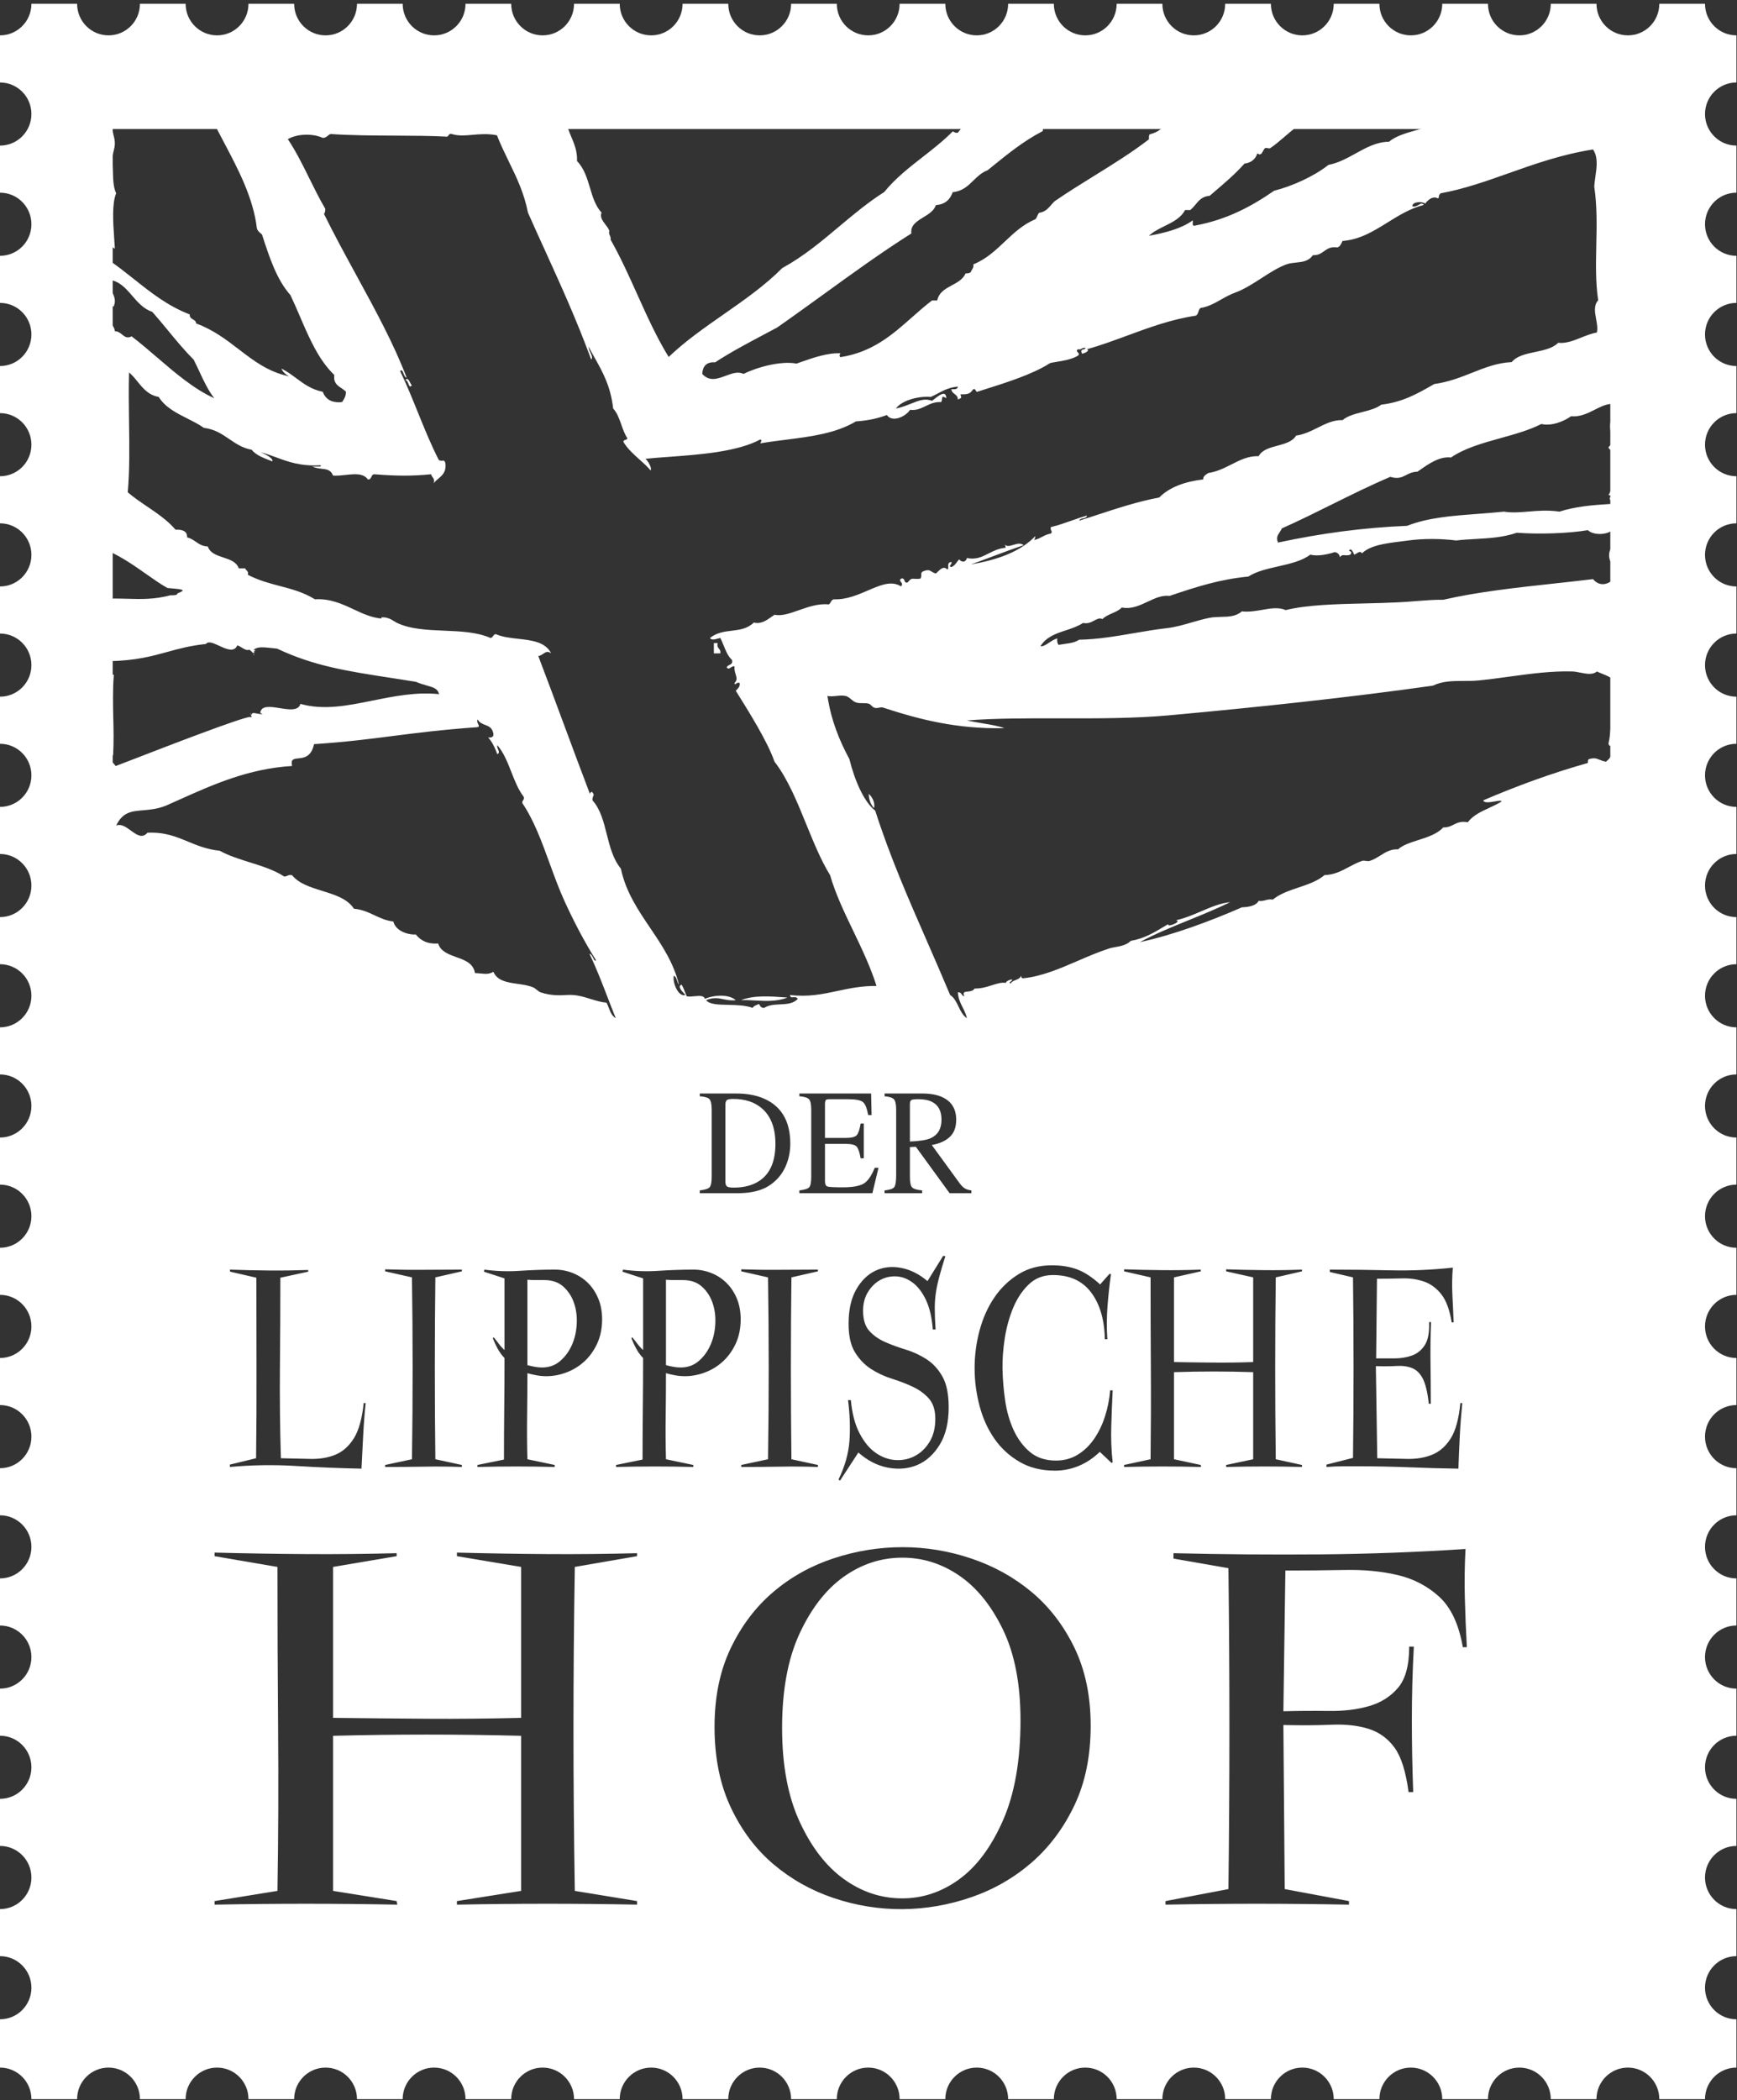
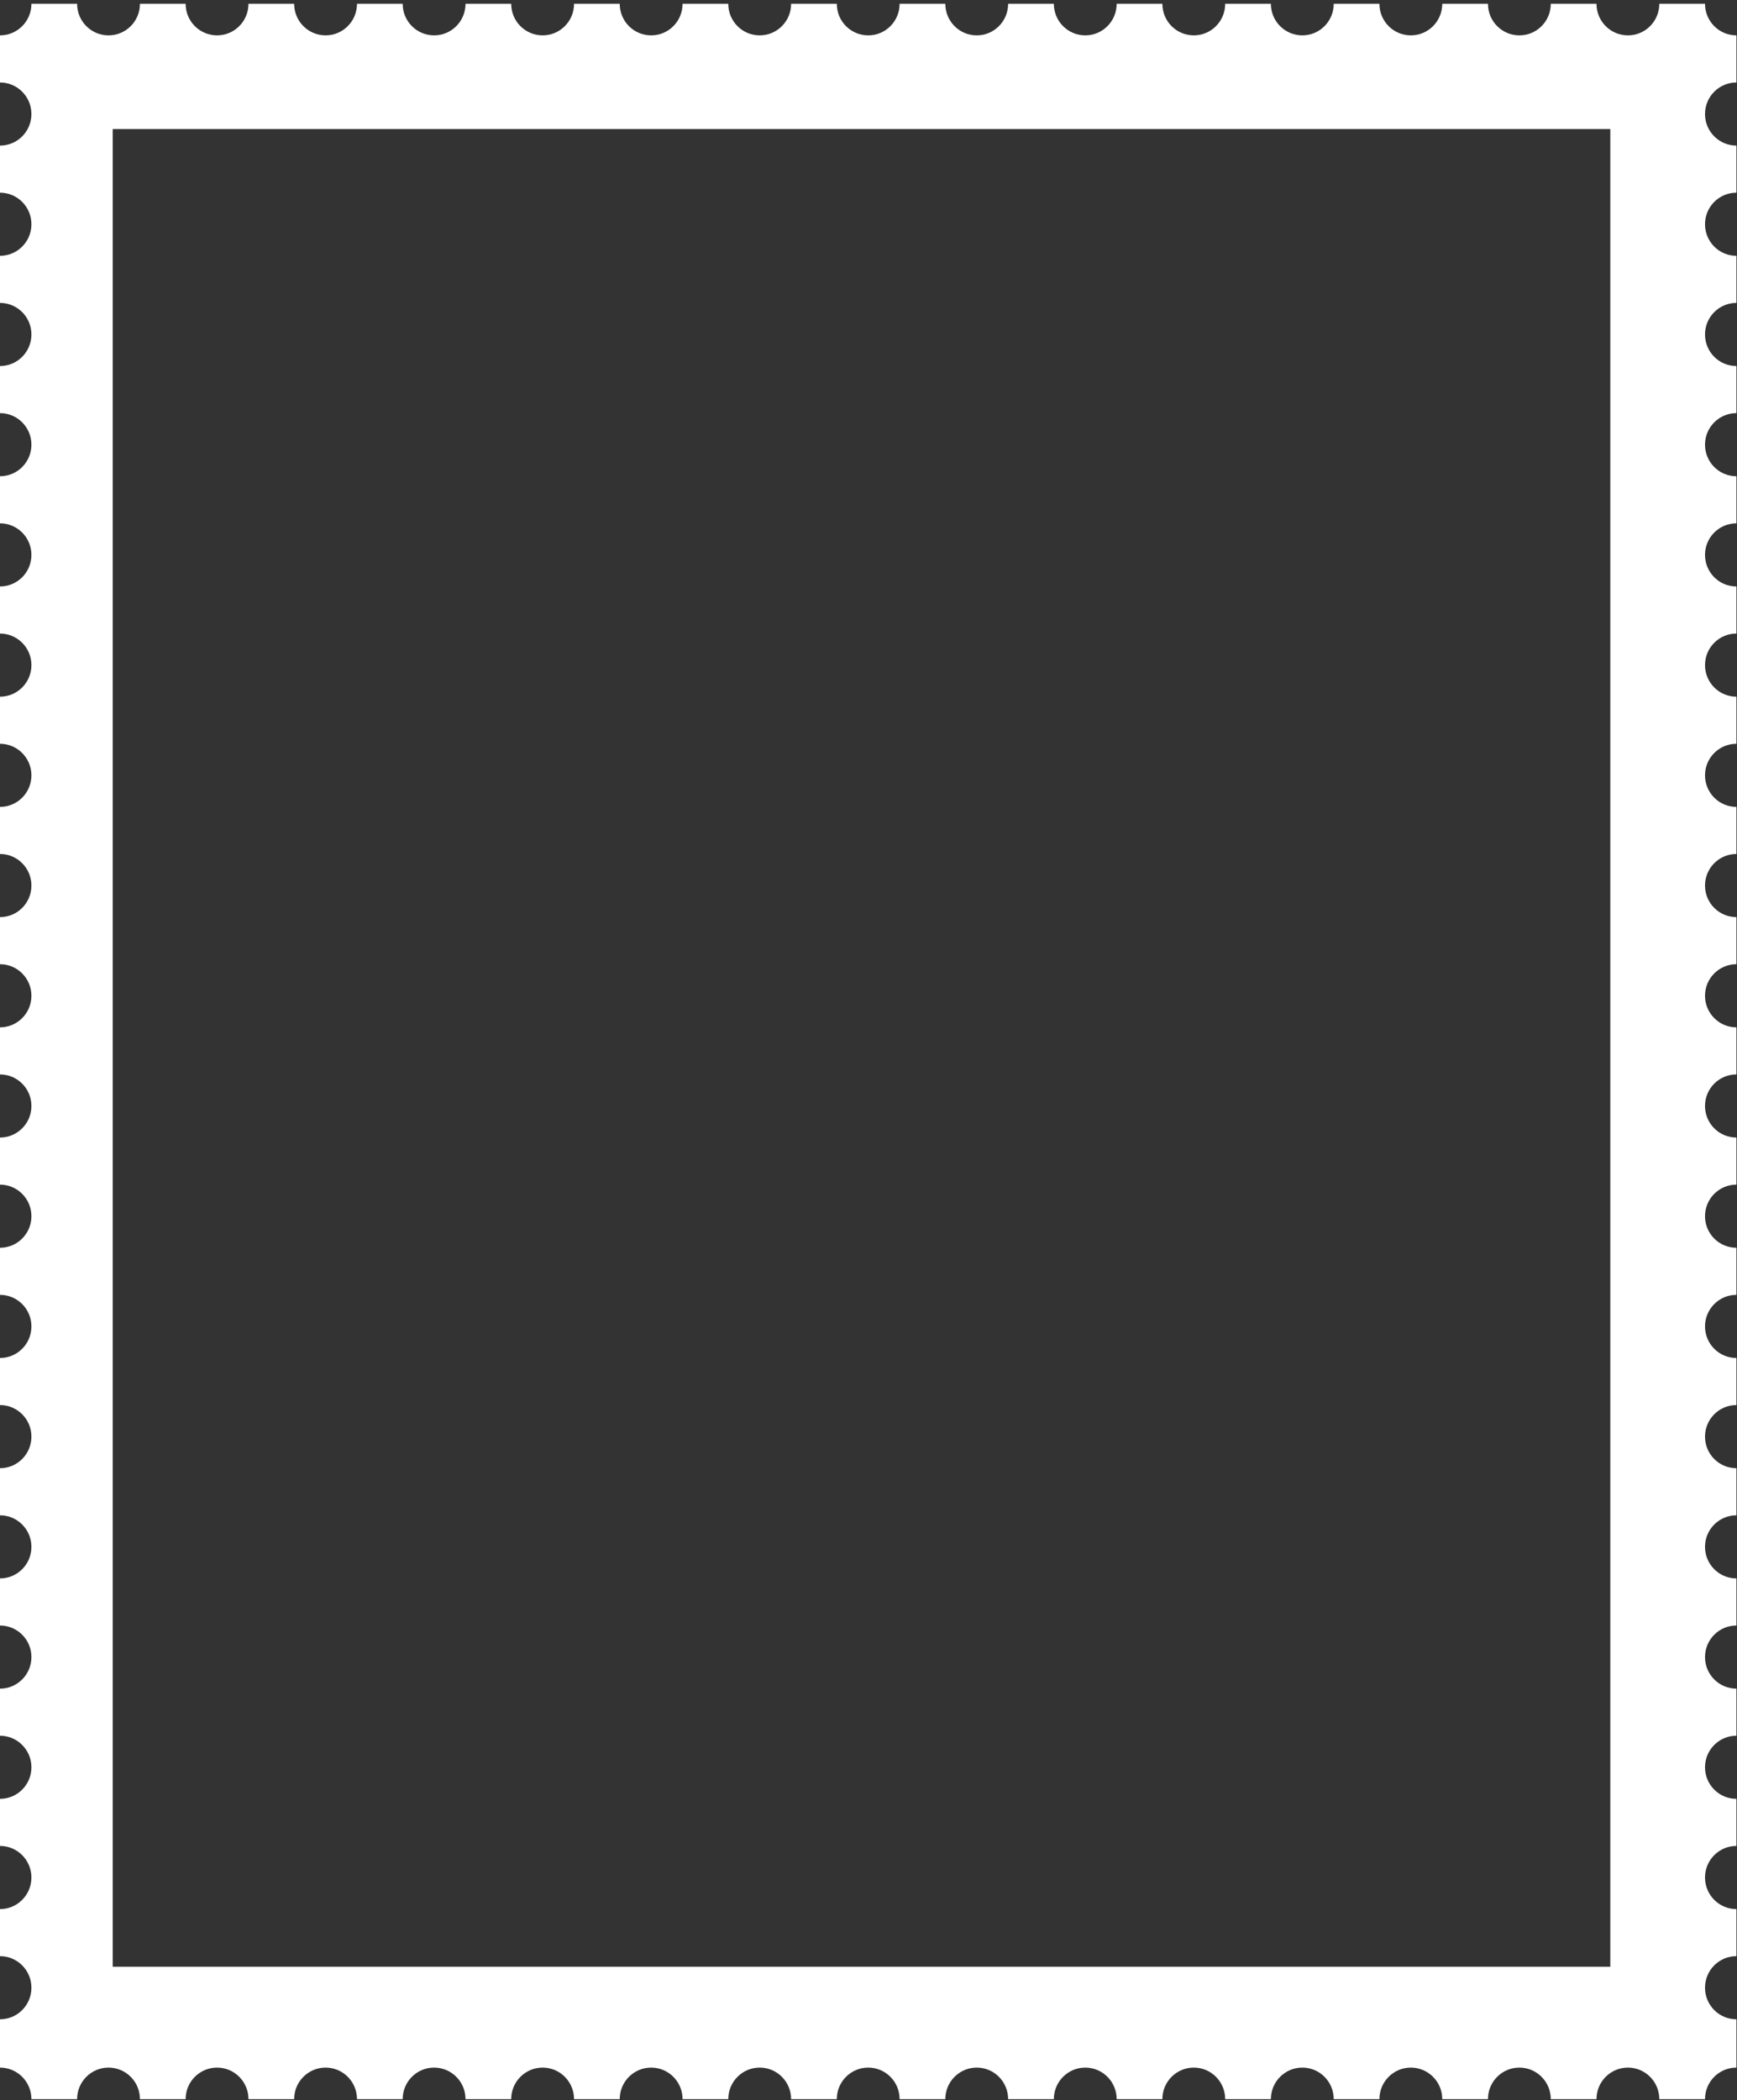
<svg xmlns="http://www.w3.org/2000/svg" width="67" height="81" viewBox="0 0 67 81" fill="none">
  <rect x="0" y="0" width="67" height="81" fill="#333333" stroke="none" />
  <path fill-rule="evenodd" clip-rule="evenodd" d="M65.766 76.659C65.766 77.332 66.308 77.877 66.978 77.877V79.74C66.308 79.74 65.766 80.284 65.766 80.957H64.003C64.003 80.284 63.461 79.74 62.792 79.74C62.122 79.74 61.58 80.284 61.58 80.957H59.817C59.817 80.284 59.275 79.74 58.605 79.74C57.936 79.74 57.394 80.284 57.394 80.957H55.631C55.631 80.284 55.088 79.74 54.419 79.74C53.75 79.74 53.207 80.284 53.207 80.957H51.445C51.445 80.284 50.902 79.74 50.233 79.74C49.564 79.74 49.021 80.284 49.021 80.957H47.258C47.258 80.284 46.716 79.74 46.047 79.74C45.378 79.74 44.835 80.284 44.835 80.957H43.072C43.072 80.284 42.53 79.74 41.861 79.74C41.192 79.74 40.649 80.284 40.649 80.957H38.886C38.886 80.284 38.344 79.74 37.675 79.74C37.006 79.74 36.463 80.284 36.463 80.957H34.7C34.7 80.284 34.158 79.74 33.489 79.74C32.819 79.74 32.277 80.284 32.277 80.957H30.515C30.515 80.284 29.972 79.74 29.303 79.74C28.633 79.74 28.091 80.284 28.091 80.957H26.328C26.328 80.284 25.786 79.74 25.117 79.74C24.447 79.74 23.904 80.284 23.904 80.957H22.142C22.142 80.284 21.6 79.74 20.93 79.74C20.261 79.74 19.718 80.284 19.718 80.957H17.956C17.956 80.284 17.413 79.74 16.744 79.74C16.075 79.74 15.532 80.284 15.532 80.957H13.77C13.77 80.284 13.227 79.74 12.558 79.74C11.889 79.74 11.346 80.284 11.346 80.957H9.584C9.584 80.284 9.041 79.74 8.372 79.74C7.703 79.74 7.16 80.284 7.16 80.957H5.398C5.398 80.284 4.855 79.74 4.186 79.74C3.517 79.74 2.974 80.284 2.974 80.957H1.212C1.212 80.284 0.669 79.74 0 79.74V77.877C0.669 77.877 1.212 77.332 1.212 76.659C1.212 75.987 0.669 75.442 0 75.442V73.627C0.669 73.627 1.212 73.081 1.212 72.409C1.212 71.737 0.669 71.191 0 71.191V69.375C0.669 69.375 1.212 68.83 1.212 68.158C1.212 67.486 0.669 66.941 0 66.941V65.125C0.669 65.125 1.212 64.58 1.212 63.908C1.212 63.235 0.669 62.69 0 62.69V60.874C0.669 60.874 1.212 60.329 1.212 59.657C1.212 58.985 0.669 58.44 0 58.44V56.624C0.669 56.624 1.212 56.079 1.212 55.406C1.212 54.733 0.669 54.188 0 54.188V52.373C0.669 52.373 1.212 51.828 1.212 51.156C1.212 50.483 0.669 49.938 0 49.938V48.122C0.669 48.122 1.212 47.577 1.212 46.905C1.212 46.232 0.669 45.687 0 45.687V43.871C0.669 43.871 1.212 43.326 1.212 42.654C1.212 41.981 0.669 41.437 0 41.437V39.621C0.669 39.621 1.212 39.075 1.212 38.403C1.212 37.731 0.669 37.186 0 37.186V35.37C0.669 35.37 1.212 34.825 1.212 34.153C1.212 33.48 0.669 32.935 0 32.935V31.119C0.669 31.119 1.212 30.574 1.212 29.902C1.212 29.23 0.669 28.685 0 28.685V26.869C0.669 26.869 1.212 26.323 1.212 25.651C1.212 24.979 0.669 24.434 0 24.434V22.618C0.669 22.618 1.212 22.073 1.212 21.401C1.212 20.728 0.669 20.183 0 20.183V18.367C0.669 18.367 1.212 17.823 1.212 17.15C1.212 16.478 0.669 15.933 0 15.933V14.117C0.669 14.117 1.212 13.572 1.212 12.899C1.212 12.227 0.669 11.682 0 11.682V9.866C0.669 9.866 1.212 9.321 1.212 8.649C1.212 7.976 0.669 7.431 0 7.431V5.615C0.669 5.615 1.212 5.07 1.212 4.398C1.212 3.726 0.669 3.181 0 3.181V1.364C0.669 1.364 1.212 0.82 1.212 0.147H2.974C2.974 0.82 3.517 1.364 4.186 1.364C4.855 1.364 5.398 0.82 5.398 0.147H7.16C7.16 0.82 7.703 1.364 8.372 1.364C9.041 1.364 9.584 0.82 9.584 0.147H11.346C11.346 0.82 11.889 1.364 12.558 1.364C13.227 1.364 13.77 0.82 13.77 0.147H15.532C15.532 0.82 16.075 1.364 16.744 1.364C17.413 1.364 17.956 0.82 17.956 0.147H19.718C19.718 0.82 20.261 1.364 20.93 1.364C21.6 1.364 22.142 0.82 22.142 0.147H23.904C23.904 0.82 24.447 1.364 25.117 1.364C25.786 1.364 26.328 0.82 26.328 0.147H28.091C28.091 0.82 28.633 1.364 29.303 1.364C29.972 1.364 30.515 0.82 30.515 0.147H32.277C32.277 0.82 32.819 1.364 33.489 1.364C34.158 1.364 34.7 0.82 34.7 0.147H36.463C36.463 0.82 37.006 1.364 37.675 1.364C38.344 1.364 38.886 0.82 38.886 0.147H40.649C40.649 0.82 41.192 1.364 41.861 1.364C42.53 1.364 43.072 0.82 43.072 0.147H44.835C44.835 0.82 45.378 1.364 46.047 1.364C46.716 1.364 47.258 0.82 47.258 0.147H49.021C49.021 0.82 49.564 1.364 50.233 1.364C50.902 1.364 51.445 0.82 51.445 0.147H53.207C53.207 0.82 53.75 1.364 54.419 1.364C55.088 1.364 55.631 0.82 55.631 0.147H57.394C57.394 0.82 57.936 1.364 58.605 1.364C59.275 1.364 59.817 0.82 59.817 0.147H61.58C61.58 0.82 62.122 1.364 62.792 1.364C63.461 1.364 64.003 0.82 64.003 0.147H65.766C65.766 0.82 66.308 1.364 66.978 1.364V3.181C66.308 3.181 65.766 3.726 65.766 4.398C65.766 5.07 66.308 5.615 66.978 5.615V7.431C66.308 7.431 65.766 7.976 65.766 8.649C65.766 9.321 66.308 9.866 66.978 9.866V11.682C66.308 11.682 65.766 12.227 65.766 12.899C65.766 13.572 66.308 14.117 66.978 14.117V15.933C66.308 15.933 65.766 16.478 65.766 17.15C65.766 17.823 66.308 18.367 66.978 18.367V20.183C66.308 20.183 65.766 20.728 65.766 21.401C65.766 22.073 66.308 22.618 66.978 22.618V24.434C66.308 24.434 65.766 24.979 65.766 25.651C65.766 26.323 66.308 26.869 66.978 26.869V28.685C66.308 28.685 65.766 29.23 65.766 29.902C65.766 30.574 66.308 31.119 66.978 31.119V32.935C66.308 32.935 65.766 33.48 65.766 34.153C65.766 34.825 66.308 35.37 66.978 35.37V37.186C66.308 37.186 65.766 37.731 65.766 38.403C65.766 39.075 66.308 39.621 66.978 39.621V41.437C66.308 41.437 65.766 41.981 65.766 42.654C65.766 43.326 66.308 43.871 66.978 43.871V45.687C66.308 45.687 65.766 46.232 65.766 46.905C65.766 47.577 66.308 48.122 66.978 48.122V49.938C66.308 49.938 65.766 50.483 65.766 51.156C65.766 51.828 66.308 52.373 66.978 52.373V54.188C66.308 54.188 65.766 54.733 65.766 55.406C65.766 56.079 66.308 56.624 66.978 56.624V58.44C66.308 58.44 65.766 58.985 65.766 59.657C65.766 60.329 66.308 60.874 66.978 60.874V62.69C66.308 62.69 65.766 63.235 65.766 63.908C65.766 64.58 66.308 65.125 66.978 65.125V66.941C66.308 66.941 65.766 67.486 65.766 68.158C65.766 68.83 66.308 69.375 66.978 69.375V71.191C66.308 71.191 65.766 71.737 65.766 72.409C65.766 73.081 66.308 73.627 66.978 73.627V75.442C66.308 75.442 65.766 75.987 65.766 76.659ZM4.347 4.976H62.113V75.851H4.347V4.976Z" fill="white" />
-   <path fill-rule="evenodd" clip-rule="evenodd" d="M21.834 4.697H8.228C8.354 4.953 8.494 5.217 8.637 5.488L8.637 5.488L8.637 5.488C9.178 6.51 9.77 7.629 9.907 8.797C9.928 8.894 9.993 8.948 10.057 9.002C10.074 9.016 10.091 9.03 10.107 9.045L10.113 9.066C10.391 9.923 10.669 10.78 11.202 11.381C11.332 11.652 11.452 11.931 11.572 12.211L11.572 12.211L11.572 12.211C11.93 13.045 12.288 13.878 12.895 14.463C12.855 14.761 13.01 14.864 13.165 14.967C13.229 15.01 13.293 15.053 13.343 15.109C13.345 15.282 13.277 15.384 13.208 15.486L13.194 15.507C12.769 15.55 12.556 15.382 12.447 15.109C12.016 15.024 11.719 14.804 11.423 14.584L11.423 14.584C11.243 14.451 11.063 14.318 10.854 14.215C10.912 14.355 11.022 14.444 11.152 14.513C10.352 14.348 9.79 13.917 9.211 13.472C8.726 13.1 8.228 12.718 7.567 12.475C7.56 12.388 7.502 12.353 7.443 12.318C7.377 12.279 7.31 12.24 7.318 12.127C6.475 11.803 5.824 11.286 5.174 10.769L5.174 10.769C4.856 10.517 4.538 10.264 4.198 10.034L4.199 10.79C4.603 10.833 4.847 11.116 5.098 11.406C5.316 11.658 5.538 11.915 5.874 12.028C6.081 12.261 6.28 12.502 6.479 12.743C6.797 13.13 7.114 13.516 7.468 13.867C7.545 14.018 7.618 14.174 7.691 14.33C7.861 14.694 8.03 15.058 8.264 15.358C7.483 15.005 6.764 14.389 6.057 13.782C5.729 13.501 5.405 13.222 5.077 12.972C4.91 13.062 4.814 12.986 4.711 12.903C4.634 12.841 4.551 12.775 4.43 12.773C4.42 12.623 4.313 12.512 4.2 12.409L4.208 21.264C4.721 21.494 5.198 21.829 5.637 22.137C5.927 22.341 6.2 22.533 6.458 22.677L6.565 22.686C7.039 22.728 7.219 22.744 6.84 22.886C6.868 22.948 6.688 22.968 6.585 22.956C5.945 23.122 5.455 23.108 4.931 23.093H4.931H4.931H4.931H4.93H4.93H4.93H4.93H4.93H4.93C4.702 23.086 4.467 23.08 4.21 23.088L4.212 25.529C4.217 25.52 4.223 25.511 4.228 25.5C5.257 25.473 5.85 25.309 6.445 25.145C6.885 25.023 7.326 24.902 7.945 24.835C8.033 24.711 8.235 24.805 8.453 24.905C8.73 25.033 9.032 25.172 9.154 24.889C9.211 24.905 9.267 24.94 9.323 24.974C9.415 25.031 9.505 25.087 9.6 25.064C9.577 25.014 9.717 25.126 9.775 25.201C9.782 25.213 9.787 25.231 9.772 25.262C9.813 25.267 9.804 25.238 9.775 25.201L9.773 25.197L9.77 25.193C9.761 25.18 9.759 25.177 9.829 25.166C9.761 25.135 9.805 25.113 9.834 25.097C9.863 25.083 9.878 25.075 9.776 25.071C9.912 24.93 10.168 24.959 10.455 24.991C10.531 25 10.609 25.009 10.687 25.015C12.111 25.685 13.349 25.877 15.104 26.148L15.104 26.148L15.106 26.148C15.4 26.194 15.709 26.242 16.036 26.294C16.201 26.363 16.345 26.404 16.467 26.439C16.726 26.513 16.886 26.559 16.935 26.771C16.053 26.68 15.201 26.852 14.378 27.018C13.411 27.214 12.483 27.401 11.589 27.146C11.508 27.426 11.145 27.368 10.79 27.31C10.432 27.253 10.082 27.196 10.037 27.489C10.073 27.511 10.115 27.537 10.133 27.543C10.027 27.543 9.945 27.526 9.883 27.514C9.771 27.491 9.718 27.481 9.692 27.591C9.668 27.508 9.613 27.409 9.688 27.611C9.689 27.604 9.69 27.597 9.692 27.591C9.707 27.643 9.709 27.69 9.657 27.647C9.332 27.662 6.483 28.763 5.143 29.282C4.767 29.427 4.51 29.526 4.461 29.543C4.402 29.463 4.307 29.352 4.215 29.298L4.258 76.511H62.207L62.186 29.073C62.128 29.197 62.05 29.3 61.944 29.376C61.825 29.353 61.748 29.322 61.684 29.296C61.572 29.25 61.497 29.22 61.296 29.276C61.252 29.282 61.251 29.33 61.25 29.379C61.249 29.395 61.249 29.411 61.247 29.425C59.823 29.827 58.49 30.318 57.213 30.867C57.239 30.98 57.477 30.94 57.668 30.907C57.812 30.882 57.93 30.862 57.91 30.916C57.764 31.008 57.602 31.083 57.44 31.158C57.126 31.303 56.812 31.449 56.616 31.712C56.354 31.662 56.213 31.733 56.072 31.803C55.958 31.86 55.845 31.916 55.669 31.911C55.436 32.165 55.061 32.285 54.702 32.4C54.4 32.497 54.11 32.59 53.926 32.756C53.648 32.741 53.449 32.865 53.246 32.992C53.117 33.073 52.985 33.155 52.831 33.203C52.789 33.216 52.737 33.209 52.686 33.202C52.632 33.195 52.577 33.188 52.532 33.203C52.351 33.267 52.19 33.353 52.03 33.437C51.743 33.59 51.462 33.738 51.088 33.75C50.824 33.979 50.454 34.104 50.084 34.229C49.722 34.351 49.36 34.474 49.096 34.694C48.973 34.675 48.892 34.696 48.811 34.718C48.734 34.738 48.658 34.758 48.548 34.744C48.438 34.959 48.079 34.985 47.901 34.993C46.689 35.523 45.246 36.062 43.968 36.335C44.547 36.019 45.181 35.761 45.838 35.493L45.838 35.493L45.838 35.493L45.838 35.493L45.838 35.493L45.838 35.493C46.367 35.278 46.911 35.056 47.453 34.794C47.084 34.825 46.713 34.984 46.331 35.147C46.017 35.281 45.695 35.418 45.362 35.49C45.617 35.54 44.991 35.791 45.063 35.639C44.995 35.678 44.928 35.718 44.861 35.758L44.86 35.759C44.491 35.979 44.122 36.199 43.619 36.285C43.452 36.446 43.249 36.483 43.047 36.521C42.954 36.538 42.861 36.554 42.773 36.583C42.367 36.714 41.969 36.886 41.573 37.057L41.573 37.057C40.885 37.354 40.2 37.65 39.486 37.727C39.401 37.736 39.393 37.695 39.386 37.627C39.358 37.723 39.269 37.759 39.18 37.795C39.103 37.825 39.026 37.856 38.988 37.926C38.909 37.91 38.939 37.889 38.978 37.86C39.011 37.837 39.05 37.809 39.038 37.776C38.962 37.766 38.775 37.863 38.805 37.906C38.631 37.879 38.456 37.935 38.262 37.997C38.065 38.06 37.849 38.129 37.594 38.124C37.533 38.221 37.42 38.232 37.326 38.241C37.21 38.252 37.123 38.261 37.196 38.423C37.144 38.416 37.119 38.382 37.095 38.347C37.064 38.304 37.034 38.26 36.946 38.273C36.962 38.513 37.047 38.684 37.133 38.854C37.197 38.982 37.261 39.11 37.296 39.268C37.14 39.167 37.056 38.994 36.973 38.821C36.889 38.647 36.805 38.473 36.648 38.373C36.364 37.692 36.067 37.012 35.769 36.331L35.769 36.33L35.769 36.33C35.043 34.671 34.312 33 33.76 31.265C33.307 30.915 32.954 30.051 32.763 29.276C32.38 28.565 32.06 27.791 31.916 26.84C32.025 26.864 32.141 26.852 32.258 26.84C32.377 26.828 32.497 26.816 32.614 26.84C32.699 26.859 32.761 26.911 32.826 26.966C32.881 27.013 32.938 27.061 33.013 27.089C33.091 27.119 33.19 27.119 33.286 27.119C33.368 27.119 33.448 27.12 33.51 27.139C33.548 27.15 33.58 27.181 33.614 27.213C33.644 27.242 33.674 27.272 33.71 27.288C33.775 27.318 33.841 27.305 33.904 27.293C33.958 27.282 34.01 27.272 34.058 27.288C35.446 27.741 36.888 28.122 38.74 28.083C38.548 28.005 38.214 27.949 37.874 27.892C37.674 27.858 37.471 27.824 37.296 27.785C38.397 27.699 39.622 27.702 40.877 27.704C42.295 27.707 43.752 27.71 45.112 27.586C48.497 27.277 52.038 26.901 55.271 26.443C55.64 26.264 56.039 26.263 56.446 26.262C56.635 26.262 56.825 26.262 57.014 26.244C57.413 26.206 57.816 26.151 58.221 26.095L58.221 26.095L58.221 26.095C59.03 25.985 59.846 25.873 60.649 25.896C60.744 25.899 60.849 25.92 60.956 25.941C61.192 25.988 61.436 26.036 61.595 25.896C61.663 25.93 61.736 25.959 61.809 25.988C61.944 26.042 62.08 26.096 62.185 26.181L62.183 22.389C61.962 22.561 61.68 22.609 61.446 22.335C60.949 22.395 60.452 22.449 59.959 22.503C58.454 22.667 56.984 22.828 55.669 23.131C55.309 23.127 54.977 23.154 54.624 23.182L54.624 23.182C54.404 23.2 54.175 23.218 53.926 23.23C53.507 23.251 53.074 23.261 52.643 23.272C51.518 23.299 50.407 23.326 49.594 23.529C49.316 23.41 49.012 23.463 48.689 23.519C48.437 23.563 48.173 23.609 47.901 23.578C47.672 23.778 47.392 23.785 47.102 23.791C46.955 23.795 46.804 23.798 46.656 23.827C46.43 23.871 46.202 23.937 45.973 24.003C45.657 24.095 45.338 24.188 45.014 24.225C44.587 24.273 44.163 24.346 43.738 24.419L43.738 24.419C43.039 24.538 42.339 24.658 41.627 24.672C41.451 24.78 41.303 24.801 41.087 24.831C41.011 24.842 40.927 24.854 40.83 24.87C40.789 24.813 40.765 24.738 40.781 24.622C40.675 24.648 40.569 24.718 40.468 24.784C40.344 24.866 40.228 24.942 40.133 24.92C40.362 24.557 40.73 24.436 41.106 24.312C41.336 24.236 41.569 24.159 41.777 24.025C41.961 24.065 42.093 23.994 42.209 23.932C42.318 23.874 42.412 23.823 42.523 23.877C42.621 23.775 42.758 23.715 42.896 23.654C43.034 23.593 43.173 23.532 43.27 23.429C43.637 23.502 43.956 23.352 44.269 23.205C44.546 23.075 44.818 22.947 45.112 22.982C46.193 22.617 47.05 22.344 48.15 22.236C48.463 22.035 48.882 21.939 49.302 21.844C49.761 21.739 50.221 21.635 50.54 21.391C50.832 21.465 51.212 21.381 51.487 21.292C51.597 21.313 51.664 21.38 51.686 21.491C51.743 21.402 51.799 21.406 51.875 21.413C51.931 21.417 51.998 21.423 52.085 21.391C52.14 21.32 52.138 21.27 52.034 21.242C52.111 21.091 52.205 21.322 52.232 21.388L52.233 21.391C52.257 21.387 52.289 21.368 52.323 21.346C52.399 21.299 52.487 21.244 52.532 21.342C52.855 21.028 53.45 20.954 54.055 20.879C54.145 20.868 54.235 20.856 54.325 20.844C54.898 20.767 55.554 20.768 56.167 20.844C56.416 20.815 56.664 20.801 56.912 20.787L56.913 20.787L56.913 20.787L56.913 20.787L56.913 20.787L56.913 20.787L56.913 20.787L56.913 20.787L56.913 20.787L56.913 20.787L56.913 20.787C57.447 20.757 57.979 20.727 58.508 20.546C59.329 20.609 60.485 20.576 61.247 20.447C61.458 20.648 61.96 20.634 62.182 20.455L62.182 19.184L62.126 19.185L62.094 19.186C62.084 19.241 62.103 19.268 62.121 19.296C62.143 19.327 62.165 19.359 62.143 19.434C61.379 19.48 60.751 19.539 60.151 19.732C59.7 19.666 59.315 19.699 58.956 19.73C58.629 19.757 58.324 19.783 58.009 19.732C57.666 19.767 57.329 19.793 57.001 19.818C56.002 19.893 55.079 19.963 54.275 20.279C52.547 20.352 50.951 20.57 49.295 20.925C49.218 20.738 49.284 20.64 49.358 20.528C49.389 20.483 49.42 20.435 49.445 20.378C50.1 20.087 50.732 19.773 51.364 19.459C52.106 19.091 52.849 18.722 53.628 18.39C53.925 18.481 54.074 18.405 54.236 18.322C54.355 18.261 54.48 18.197 54.673 18.192C54.708 18.168 54.744 18.143 54.781 18.117C55.114 17.885 55.539 17.589 55.968 17.645C56.495 17.282 57.191 17.089 57.887 16.895C58.437 16.742 58.987 16.589 59.453 16.352C59.852 16.446 60.327 16.246 60.599 16.054C60.949 16.086 61.24 15.939 61.516 15.8C61.74 15.687 61.954 15.579 62.18 15.578L62.175 4.697H55.506C55.275 4.836 54.96 4.926 54.641 5.017C54.239 5.131 53.832 5.247 53.578 5.466C53.097 5.472 52.702 5.691 52.297 5.915C51.968 6.097 51.632 6.283 51.238 6.361C50.68 6.806 49.82 7.188 49.147 7.355C48.285 7.953 47.339 8.467 46.109 8.697C45.997 8.734 46.003 8.655 46.008 8.575V8.575V8.575C46.01 8.548 46.012 8.521 46.009 8.498C45.566 8.818 44.961 8.975 44.316 9.094C44.483 8.936 44.701 8.828 44.919 8.72C45.234 8.565 45.549 8.409 45.711 8.1H45.91C45.988 8.04 46.05 7.965 46.113 7.889C46.246 7.729 46.379 7.57 46.657 7.553C46.713 7.505 46.77 7.456 46.827 7.408L46.828 7.407C47.236 7.059 47.645 6.711 48.001 6.311C48.264 6.275 48.428 6.14 48.499 5.913C48.62 6.009 48.666 5.923 48.715 5.831C48.739 5.787 48.764 5.741 48.798 5.714C48.819 5.698 48.859 5.706 48.898 5.714C48.937 5.722 48.975 5.729 48.997 5.714C49.193 5.579 49.38 5.419 49.571 5.255C49.796 5.062 50.026 4.865 50.284 4.697H45.036C44.878 4.922 44.674 5.1 44.366 5.175C44.317 5.186 44.317 5.248 44.318 5.309C44.318 5.331 44.318 5.354 44.316 5.374C43.649 5.887 42.919 6.339 42.19 6.791L42.19 6.791C41.68 7.107 41.17 7.423 40.681 7.76C40.633 7.805 40.59 7.854 40.547 7.903L40.547 7.903C40.428 8.04 40.309 8.177 40.084 8.207C40.048 8.238 40.029 8.284 40.01 8.331C39.991 8.379 39.971 8.426 39.934 8.456C39.455 8.658 39.105 8.989 38.755 9.319C38.397 9.657 38.039 9.995 37.544 10.196C37.559 10.296 37.526 10.348 37.492 10.4C37.474 10.428 37.455 10.457 37.445 10.494C37.4 10.533 37.331 10.548 37.245 10.544C37.145 10.773 36.931 10.888 36.717 11.003C36.468 11.137 36.218 11.272 36.15 11.588H35.95C35.68 11.793 35.427 12.017 35.175 12.24C34.415 12.912 33.655 13.583 32.415 13.775C32.372 13.728 32.381 13.708 32.396 13.674C32.402 13.66 32.409 13.645 32.415 13.626C31.919 13.601 31.344 13.804 30.866 13.973L30.865 13.973C30.817 13.99 30.769 14.007 30.722 14.023C30.134 13.906 29.204 14.158 28.68 14.421C28.467 14.316 28.23 14.404 27.991 14.493C27.679 14.609 27.362 14.727 27.087 14.421C27.105 14.124 27.247 13.951 27.585 13.974C28.162 13.595 28.799 13.257 29.465 12.903C29.633 12.814 29.803 12.724 29.975 12.632C30.58 12.21 31.176 11.778 31.771 11.347L31.771 11.347L31.771 11.347L31.771 11.347L31.771 11.347L31.772 11.347L31.772 11.347C32.878 10.545 33.985 9.743 35.154 9.003C35.112 8.688 35.358 8.539 35.612 8.383C35.817 8.258 36.028 8.13 36.1 7.909C36.458 7.885 36.648 7.693 36.748 7.412C37.127 7.374 37.338 7.167 37.549 6.96C37.707 6.806 37.864 6.652 38.092 6.567C38.16 6.512 38.229 6.456 38.298 6.401L38.298 6.401L38.298 6.401L38.298 6.401L38.299 6.4L38.3 6.399C38.891 5.921 39.482 5.443 40.183 5.076C40.232 5.064 40.232 5.003 40.231 4.942V4.942C40.231 4.919 40.23 4.897 40.233 4.877C40.426 4.884 40.628 4.801 40.831 4.697H37.333C37.282 4.756 37.228 4.81 37.173 4.864L37.173 4.864L37.173 4.864C37.093 4.944 37.012 5.024 36.946 5.118C36.877 5.132 36.842 5.113 36.806 5.094C36.788 5.084 36.77 5.074 36.748 5.069C36.394 5.427 35.994 5.74 35.594 6.052C35.062 6.467 34.531 6.882 34.108 7.405C33.481 7.803 32.924 8.27 32.366 8.738L32.366 8.738L32.366 8.738C31.679 9.315 30.992 9.891 30.174 10.338C29.501 11.015 28.704 11.571 27.908 12.126C27.17 12.641 26.433 13.155 25.792 13.767C25.33 13.017 24.953 12.181 24.577 11.345L24.577 11.345C24.253 10.627 23.93 9.908 23.552 9.244C23.563 9.17 23.544 9.126 23.524 9.083C23.502 9.035 23.481 8.987 23.502 8.896C23.473 8.816 23.413 8.738 23.353 8.66C23.243 8.515 23.131 8.368 23.203 8.2C22.966 7.943 22.862 7.596 22.757 7.245C22.645 6.872 22.532 6.494 22.257 6.212C22.271 5.837 22.158 5.567 22.037 5.28C21.963 5.102 21.886 4.917 21.834 4.697ZM10.141 27.543L10.133 27.543C10.138 27.545 10.141 27.543 10.141 27.543ZM62.181 17.527L62.182 19.127C62.136 19.116 62.087 19.103 62.043 19.086C62.205 18.863 62.177 18.582 62.148 18.285C62.123 18.035 62.097 17.775 62.181 17.527ZM62.18 16.19L62.181 17.407C62.166 17.38 62.142 17.364 62.118 17.347C62.084 17.323 62.05 17.299 62.043 17.247C62.202 17.117 62.172 16.938 62.138 16.733C62.11 16.569 62.08 16.388 62.143 16.203L62.158 16.198C62.166 16.196 62.173 16.193 62.18 16.19ZM26.575 4.697H26.483C26.502 4.705 26.52 4.712 26.539 4.72C26.551 4.712 26.563 4.705 26.575 4.697ZM5.947 4.697H7.866V4.72C7.518 4.702 7.116 4.702 6.692 4.701C6.449 4.701 6.198 4.701 5.947 4.697ZM4.193 4.697H4.463C4.28 4.843 4.319 4.988 4.37 5.175C4.397 5.274 4.428 5.386 4.43 5.516C4.432 5.634 4.404 5.744 4.377 5.85C4.349 5.957 4.323 6.059 4.33 6.162C4.341 6.311 4.346 6.453 4.351 6.587C4.363 6.933 4.373 7.226 4.48 7.454C4.314 7.872 4.361 8.555 4.403 9.166C4.413 9.314 4.423 9.457 4.43 9.592C4.405 9.583 4.374 9.559 4.34 9.532L4.34 9.532C4.295 9.498 4.245 9.459 4.198 9.446L4.193 4.697ZM4.199 11.042L4.2 11.729C4.276 11.747 4.328 11.788 4.38 11.829C4.496 11.569 4.392 11.388 4.285 11.201L4.285 11.201C4.255 11.149 4.225 11.097 4.199 11.042ZM62.183 21.755L62.182 21.102C62.016 21.27 62.038 21.587 62.183 21.755ZM62.186 28.737L62.185 26.393H62.143C62.131 26.635 62.134 26.892 62.137 27.154V27.154C62.142 27.673 62.148 28.21 62.043 28.68C62.07 28.779 62.098 28.769 62.149 28.749L62.167 28.743L62.176 28.74L62.186 28.737ZM4.363 29.122C4.311 29.151 4.261 29.163 4.215 29.167L4.212 25.997C4.248 26.015 4.302 26.026 4.391 26.021C4.342 26.632 4.355 27.151 4.369 27.676C4.38 28.133 4.392 28.593 4.363 29.122ZM29.115 38.585H29.115H29.115H29.115H29.115H29.115H29.114H29.114H29.114H29.114H29.114H29.114H29.114H29.114H29.114C28.93 38.575 28.751 38.565 28.581 38.572C29.087 38.376 29.703 38.422 30.31 38.468H30.31L30.373 38.472C29.963 38.633 29.528 38.608 29.115 38.585ZM27.784 25.2H27.535V24.803H27.684C27.652 24.922 27.691 24.97 27.73 25.017C27.766 25.061 27.801 25.104 27.784 25.2ZM15.826 14.767C15.846 14.807 15.865 14.844 15.883 14.861C15.814 14.954 15.786 14.883 15.754 14.802C15.726 14.733 15.695 14.656 15.634 14.662C15.716 14.548 15.776 14.668 15.826 14.767ZM15.563 14.401C15.528 14.313 15.497 14.236 15.435 14.314C15.681 14.823 15.898 15.36 16.116 15.897C16.371 16.528 16.626 17.159 16.928 17.744C16.991 17.776 17.034 17.77 17.068 17.765C17.112 17.759 17.141 17.755 17.177 17.844C17.227 18.188 17.069 18.323 16.91 18.458C16.845 18.514 16.78 18.569 16.729 18.639C16.767 18.509 16.726 18.456 16.686 18.403C16.661 18.372 16.637 18.34 16.63 18.291C15.874 18.363 15.317 18.36 14.439 18.291C14.37 18.294 14.347 18.342 14.325 18.391C14.3 18.444 14.275 18.497 14.19 18.49C14.014 18.244 13.687 18.279 13.338 18.316C13.174 18.334 13.005 18.352 12.845 18.341C12.762 18.117 12.594 18.098 12.402 18.077C12.288 18.064 12.166 18.05 12.049 17.992C12.069 17.991 12.107 17.992 12.149 17.993C12.281 17.996 12.462 18.001 12.347 17.943C11.604 17.989 11.11 17.807 10.655 17.639C10.454 17.565 10.26 17.493 10.056 17.446C10.226 17.511 10.555 17.676 10.505 17.794C10.465 17.778 10.425 17.762 10.385 17.747C10.126 17.646 9.868 17.546 9.708 17.346C9.349 17.279 9.095 17.105 8.841 16.932C8.562 16.742 8.284 16.552 7.866 16.501C7.67 16.364 7.448 16.253 7.226 16.141L7.226 16.141C6.798 15.924 6.369 15.708 6.123 15.309C5.727 15.237 5.518 14.98 5.309 14.722C5.206 14.595 5.103 14.469 4.977 14.364C4.959 15.008 4.968 15.648 4.977 16.28C4.991 17.21 5.003 18.119 4.928 18.987C5.16 19.185 5.417 19.359 5.673 19.533C6.069 19.802 6.465 20.07 6.77 20.428C7.028 20.42 7.224 20.473 7.218 20.727C7.355 20.757 7.454 20.825 7.552 20.893C7.679 20.981 7.806 21.069 8.015 21.075C8.101 21.33 8.357 21.415 8.614 21.5C8.868 21.584 9.123 21.669 9.21 21.919H9.459C9.467 21.955 9.49 21.977 9.512 21.998C9.549 22.034 9.585 22.07 9.559 22.168C9.983 22.387 10.395 22.495 10.799 22.602C11.256 22.722 11.704 22.84 12.148 23.113C12.736 23.078 13.194 23.292 13.64 23.5C13.993 23.665 14.339 23.826 14.737 23.858C14.71 23.858 14.681 23.818 14.737 23.808C14.946 23.798 15.099 23.894 15.207 23.961C15.236 23.98 15.262 23.996 15.285 24.008C15.803 24.267 16.468 24.295 17.135 24.323C17.77 24.35 18.407 24.377 18.92 24.604C18.971 24.597 18.996 24.563 19.02 24.529C19.044 24.496 19.069 24.462 19.12 24.455C19.374 24.568 19.685 24.603 19.993 24.637C20.518 24.696 21.037 24.754 21.261 25.2C21.131 25.093 21.039 25.155 20.945 25.219C20.888 25.257 20.83 25.296 20.763 25.3C21.109 26.207 21.447 27.118 21.78 28.017L21.781 28.018L21.781 28.019C22.108 28.902 22.432 29.773 22.755 30.619C22.766 30.564 22.837 30.499 22.854 30.569C22.916 30.628 22.9 30.665 22.879 30.715C22.863 30.753 22.843 30.799 22.854 30.867C23.162 31.211 23.283 31.692 23.405 32.177C23.526 32.655 23.648 33.138 23.95 33.502C24.134 34.388 24.603 35.082 25.074 35.78C25.527 36.45 25.982 37.124 26.19 37.975C26.154 37.935 26.135 37.878 26.117 37.82C26.091 37.74 26.064 37.66 25.991 37.628C25.929 37.882 26.161 38.465 26.439 38.373C26.43 38.362 26.418 38.35 26.405 38.336C26.303 38.229 26.115 38.032 26.29 37.975C26.343 38.059 26.381 38.157 26.42 38.255C26.442 38.312 26.464 38.369 26.489 38.423C26.567 38.443 26.675 38.432 26.784 38.422H26.784C26.97 38.404 27.156 38.386 27.187 38.523C27.546 38.366 28.107 38.336 28.381 38.572C28.19 38.594 28.043 38.565 27.903 38.536C27.705 38.495 27.52 38.458 27.236 38.572C27.363 38.738 27.709 38.746 28.093 38.754C28.414 38.762 28.761 38.77 29.029 38.87C29.067 38.803 29.142 38.774 29.218 38.745C29.238 38.737 29.258 38.729 29.278 38.721L29.285 38.732L29.292 38.746L29.292 38.746C29.329 38.812 29.367 38.877 29.477 38.87C29.655 38.756 29.876 38.745 30.092 38.735C30.35 38.722 30.602 38.709 30.772 38.523C30.721 38.448 30.656 38.455 30.598 38.461C30.536 38.468 30.485 38.473 30.473 38.373C31.18 38.458 31.733 38.34 32.299 38.219C32.762 38.12 33.234 38.019 33.809 38.025C33.579 37.293 33.245 36.597 32.915 35.909L32.915 35.909C32.569 35.19 32.229 34.48 32.017 33.75C31.665 33.177 31.384 32.488 31.102 31.795L31.102 31.795C30.744 30.916 30.384 30.032 29.875 29.376C29.604 28.596 28.909 27.486 28.381 26.642C28.397 26.62 28.416 26.601 28.435 26.582C28.49 26.526 28.545 26.469 28.531 26.343C28.473 26.309 28.425 26.343 28.391 26.368C28.358 26.392 28.337 26.406 28.332 26.343C28.445 26.228 28.415 26.13 28.376 26.008C28.349 25.921 28.319 25.823 28.332 25.698C28.264 25.691 28.218 25.722 28.179 25.749C28.13 25.782 28.091 25.808 28.033 25.747C28.043 25.689 28.09 25.666 28.137 25.644C28.202 25.613 28.268 25.581 28.233 25.449C28.081 25.311 27.997 25.104 27.914 24.898C27.873 24.797 27.833 24.696 27.784 24.604C27.761 24.607 27.729 24.616 27.693 24.626C27.584 24.658 27.437 24.7 27.386 24.604C27.646 24.395 27.938 24.36 28.224 24.325C28.529 24.288 28.828 24.252 29.079 24.008C29.344 24.082 29.561 23.929 29.757 23.79C29.797 23.762 29.837 23.734 29.875 23.709C30.143 23.769 30.462 23.657 30.808 23.536C31.174 23.407 31.57 23.268 31.967 23.311C32.005 23.292 32.025 23.255 32.046 23.218C32.073 23.17 32.1 23.122 32.166 23.113C32.645 23.132 33.082 22.943 33.481 22.771C33.961 22.564 34.385 22.381 34.755 22.615C34.825 22.535 34.785 22.486 34.751 22.443C34.719 22.403 34.691 22.368 34.755 22.317C34.851 22.29 34.869 22.34 34.887 22.39C34.904 22.437 34.922 22.485 35.005 22.466C35.133 22.312 35.165 22.314 35.269 22.322H35.269C35.322 22.325 35.392 22.33 35.502 22.317C35.537 22.266 35.536 22.217 35.535 22.174C35.533 22.108 35.531 22.055 35.652 22.019C35.802 21.963 35.86 21.998 35.935 22.044C35.977 22.07 36.026 22.1 36.1 22.118C36.125 22.096 36.15 22.072 36.175 22.047C36.291 21.935 36.406 21.823 36.548 21.969C36.58 21.941 36.578 21.894 36.576 21.846C36.573 21.77 36.569 21.691 36.697 21.671C36.719 21.713 36.691 21.75 36.667 21.782C36.638 21.822 36.615 21.852 36.697 21.87C36.797 21.833 36.854 21.755 36.912 21.676C36.939 21.64 36.965 21.604 36.996 21.572C37.102 21.7 37.25 21.692 37.296 21.522C37.647 21.593 37.881 21.474 38.13 21.347C38.322 21.25 38.521 21.148 38.789 21.125C38.791 21.061 38.769 21.021 38.745 20.983C38.82 21.095 38.947 21.056 39.085 21.015C39.222 20.973 39.369 20.929 39.486 21.025C39.118 21.148 38.665 21.318 38.243 21.476L38.242 21.477L38.242 21.477C37.948 21.587 37.67 21.691 37.445 21.77C38.462 21.594 39.349 21.286 39.934 20.677C39.936 20.746 39.911 20.786 39.884 20.826C40.008 20.803 40.103 20.753 40.199 20.703C40.3 20.651 40.4 20.599 40.532 20.578C40.581 20.527 40.57 20.505 40.553 20.471C40.538 20.442 40.518 20.404 40.532 20.329C40.817 20.26 41.079 20.168 41.342 20.075C41.533 20.008 41.725 19.94 41.926 19.882C41.918 19.961 41.846 19.976 41.775 19.991C41.709 20.005 41.644 20.018 41.627 20.08C41.877 20.003 42.124 19.922 42.37 19.841C43.123 19.594 43.876 19.347 44.714 19.186C45.112 18.787 45.696 18.575 46.408 18.49C46.41 18.371 46.484 18.323 46.558 18.275C46.574 18.264 46.591 18.253 46.607 18.242C46.937 18.195 47.222 18.051 47.5 17.911C47.837 17.74 48.163 17.575 48.548 17.595C48.679 17.348 48.978 17.268 49.276 17.188C49.566 17.11 49.857 17.031 49.993 16.8C50.301 16.756 50.57 16.623 50.831 16.493C51.141 16.338 51.441 16.189 51.785 16.203C51.979 16.038 52.264 15.964 52.55 15.891C52.819 15.822 53.087 15.753 53.279 15.607C54.108 15.51 54.696 15.171 55.283 14.833L55.321 14.811C55.874 14.735 56.339 14.551 56.786 14.374C57.283 14.177 57.759 13.989 58.309 13.966C58.503 13.725 58.863 13.649 59.223 13.573C59.562 13.501 59.9 13.429 60.101 13.221C60.402 13.254 60.694 13.138 60.991 13.019C61.189 12.94 61.389 12.86 61.595 12.823C61.632 12.665 61.599 12.486 61.566 12.307C61.517 12.042 61.468 11.778 61.645 11.58C61.542 10.888 61.557 10.168 61.573 9.44C61.589 8.697 61.605 7.945 61.495 7.206C61.498 7.085 61.518 6.951 61.538 6.811C61.59 6.452 61.647 6.056 61.446 5.764C60.236 5.955 59.195 6.325 58.191 6.681C57.318 6.99 56.473 7.29 55.569 7.455C55.511 7.505 55.505 7.548 55.501 7.584C55.497 7.611 55.494 7.634 55.47 7.653C55.228 7.516 55.011 7.802 54.977 7.847L54.973 7.852C54.843 7.759 54.487 7.773 54.474 7.951C54.576 7.987 54.654 7.941 54.721 7.901C54.794 7.857 54.856 7.821 54.923 7.902C54.396 8.036 53.957 8.309 53.523 8.579C52.986 8.913 52.458 9.241 51.785 9.294C51.777 9.31 51.769 9.326 51.761 9.343C51.721 9.427 51.681 9.512 51.586 9.543C51.329 9.505 51.201 9.596 51.073 9.687C50.959 9.769 50.845 9.85 50.64 9.841C50.48 10.076 50.238 10.101 49.995 10.126C49.875 10.139 49.755 10.151 49.645 10.188C49.325 10.297 48.994 10.511 48.658 10.728C48.325 10.942 47.988 11.159 47.652 11.282C47.44 11.36 47.261 11.461 47.089 11.558C46.843 11.697 46.609 11.829 46.308 11.878C46.263 11.908 46.244 11.964 46.226 12.02C46.203 12.089 46.181 12.157 46.109 12.177C45.184 12.315 44.308 12.637 43.457 12.951C42.939 13.141 42.431 13.329 41.926 13.469C42.093 13.529 41.695 13.693 41.727 13.618C41.679 13.501 41.736 13.488 41.793 13.475C41.831 13.466 41.868 13.457 41.876 13.42C41.8 13.402 41.763 13.423 41.727 13.444C41.69 13.466 41.653 13.487 41.576 13.469C41.511 13.527 41.544 13.56 41.577 13.594C41.61 13.627 41.643 13.66 41.576 13.718C41.346 13.86 40.998 13.916 40.753 13.956C40.619 13.977 40.517 13.993 40.482 14.016C39.843 14.43 38.818 14.754 37.961 15.025L37.96 15.025C37.869 15.054 37.78 15.082 37.693 15.11C37.659 15.108 37.647 15.083 37.635 15.058C37.62 15.027 37.605 14.995 37.543 15.01C37.403 15.2 37.332 15.21 37.046 15.209C37.094 15.345 37.082 15.35 36.991 15.389C36.977 15.394 36.963 15.4 36.946 15.408C36.948 15.294 36.885 15.245 36.822 15.196C36.763 15.151 36.705 15.106 36.697 15.01C36.822 15.017 36.939 15.019 36.946 14.911C36.626 14.935 36.401 15.054 36.175 15.173C36.086 15.22 35.996 15.267 35.901 15.309C35.457 15.268 34.796 15.427 34.556 15.756C34.783 15.711 34.974 15.634 35.147 15.565C35.438 15.448 35.678 15.352 35.95 15.458C35.971 15.444 36.001 15.42 36.035 15.393C36.205 15.258 36.497 15.026 36.498 15.358C36.347 15.262 36.343 15.309 36.337 15.382C36.333 15.422 36.328 15.47 36.3 15.507C36.051 15.493 35.871 15.581 35.696 15.665C35.515 15.752 35.341 15.837 35.104 15.805C34.924 16.076 34.415 16.306 34.208 16.005C33.807 16.157 33.43 16.222 33.013 16.253C32.239 16.714 31.291 16.835 30.321 16.958L30.321 16.958C29.99 17 29.657 17.042 29.328 17.098C29.33 17.079 29.34 17.06 29.35 17.043C29.37 17.006 29.388 16.974 29.328 16.949C28.433 17.427 26.986 17.533 25.806 17.619C25.476 17.643 25.166 17.666 24.896 17.694C24.999 17.775 25.157 18.061 25.095 18.142C24.963 17.987 24.812 17.852 24.661 17.717C24.435 17.515 24.21 17.314 24.049 17.048C24.041 16.987 24.082 16.976 24.123 16.964C24.16 16.953 24.196 16.943 24.199 16.899C24.097 16.75 24.032 16.565 23.967 16.38C23.885 16.149 23.803 15.917 23.651 15.756C23.554 14.899 23.256 14.367 22.942 13.805C22.863 13.664 22.783 13.521 22.705 13.37C22.703 13.442 22.739 13.522 22.774 13.598C22.822 13.704 22.867 13.803 22.804 13.867C22.238 12.333 21.651 11.043 21.03 9.676L21.03 9.676C20.812 9.198 20.591 8.711 20.364 8.2C20.218 7.445 19.923 6.838 19.627 6.231C19.467 5.901 19.306 5.572 19.169 5.218C18.814 5.148 18.504 5.176 18.22 5.201C17.935 5.226 17.676 5.248 17.427 5.168C17.35 5.149 17.326 5.183 17.302 5.218C17.278 5.252 17.254 5.286 17.177 5.267C16.623 5.238 15.956 5.235 15.266 5.231C14.405 5.227 13.508 5.222 12.746 5.168C12.707 5.184 12.677 5.208 12.647 5.233C12.595 5.276 12.543 5.319 12.447 5.317C12.073 5.144 11.479 5.151 11.102 5.366C11.417 5.836 11.676 6.361 11.935 6.886L11.935 6.886C12.131 7.282 12.327 7.678 12.546 8.051C12.55 8.138 12.535 8.206 12.497 8.25C12.876 9.021 13.304 9.807 13.732 10.59L13.732 10.59L13.732 10.59L13.732 10.59L13.732 10.59L13.732 10.59C14.471 11.945 15.207 13.295 15.684 14.563C15.626 14.558 15.592 14.476 15.563 14.401ZM33.71 31.165C33.769 30.992 33.653 30.736 33.51 30.619C33.514 30.863 33.594 31.032 33.71 31.165ZM23.442 38.48L23.442 38.48L23.442 38.48C23.544 38.743 23.645 39.007 23.751 39.267C23.605 39.189 23.544 39.03 23.483 38.871C23.456 38.802 23.429 38.733 23.396 38.671C23.183 38.652 22.986 38.591 22.784 38.528C22.504 38.441 22.217 38.351 21.873 38.373C21.599 38.391 21.251 38.404 20.858 38.273C20.802 38.255 20.755 38.216 20.707 38.176L20.707 38.176C20.66 38.138 20.612 38.098 20.554 38.075C20.371 38.002 20.162 37.972 19.957 37.943C19.562 37.886 19.182 37.831 19.031 37.479C18.864 37.577 18.73 37.563 18.545 37.545C18.478 37.539 18.405 37.531 18.321 37.529C18.259 37.148 17.929 37.03 17.599 36.912C17.298 36.803 16.997 36.695 16.9 36.387C16.464 36.416 16.218 36.26 16.038 36.039C15.736 36.061 15.252 35.899 15.175 35.542C14.886 35.505 14.665 35.401 14.444 35.298C14.207 35.187 13.971 35.076 13.652 35.046C13.404 34.661 12.917 34.51 12.43 34.359C11.979 34.219 11.529 34.079 11.267 33.755C11.177 33.734 11.129 33.755 11.081 33.775C11.047 33.79 11.013 33.805 10.963 33.805C10.588 33.557 10.112 33.407 9.637 33.258C9.229 33.13 8.821 33.002 8.476 32.811C7.982 32.76 7.611 32.606 7.248 32.456L7.247 32.456C6.79 32.267 6.346 32.083 5.685 32.116C5.487 32.351 5.273 32.196 5.05 32.034C4.865 31.899 4.674 31.761 4.481 31.838C4.734 31.315 5.073 31.287 5.512 31.25C5.771 31.228 6.065 31.204 6.396 31.073C6.567 30.998 6.739 30.921 6.913 30.843L6.913 30.843C8.203 30.263 9.587 29.642 11.267 29.541C11.204 29.28 11.331 29.267 11.507 29.248C11.721 29.226 12.008 29.195 12.113 28.699C13.346 28.617 14.233 28.503 15.15 28.385C16.078 28.266 17.038 28.143 18.422 28.044C18.494 28.021 18.473 27.98 18.445 27.927C18.42 27.877 18.388 27.816 18.422 27.747C18.494 27.873 18.604 27.915 18.711 27.956C18.85 28.008 18.986 28.06 19.031 28.293C19.046 28.423 18.961 28.456 18.828 28.442C18.989 28.615 19.093 28.844 19.183 29.087C19.273 29.043 19.244 28.977 19.213 28.904C19.19 28.851 19.166 28.794 19.183 28.739C19.427 29.02 19.574 29.395 19.722 29.77C19.856 30.113 19.991 30.456 20.198 30.726C20.221 30.801 20.199 30.833 20.177 30.864C20.157 30.891 20.138 30.919 20.148 30.974C20.598 31.64 20.898 32.465 21.201 33.297L21.201 33.297L21.201 33.297C21.38 33.788 21.56 34.282 21.772 34.748C22.097 35.462 22.538 36.323 22.99 37.032C22.951 37.084 22.919 37.023 22.881 36.948C22.843 36.875 22.799 36.789 22.736 36.784C22.997 37.324 23.22 37.902 23.442 38.48ZM17.624 73.318V73.456C19.932 73.41 22.248 73.41 24.572 73.455V73.456H24.598L24.572 73.455V73.318L22.172 72.925C22.137 70.832 22.12 68.753 22.12 66.69C22.12 64.612 22.137 62.525 22.172 60.431L24.572 60.016V59.901C23.398 59.931 22.239 59.943 21.098 59.935C19.957 59.928 18.799 59.909 17.624 59.878V60.016L20.102 60.431V66.251C18.876 66.282 17.667 66.294 16.475 66.286C15.283 66.278 14.074 66.266 12.848 66.251V60.431L15.3 60.016V59.901C14.125 59.931 12.954 59.943 11.788 59.935C10.621 59.928 9.451 59.909 8.276 59.878V60.016L10.702 60.431C10.702 62.525 10.71 64.608 10.727 66.678C10.744 68.749 10.736 70.832 10.702 72.925L8.276 73.318V73.456C10.625 73.41 12.976 73.41 15.325 73.456L15.3 73.318L12.848 72.925V66.944C14.056 66.913 15.266 66.897 16.475 66.897C17.684 66.897 18.893 66.913 20.102 66.944V72.925L17.624 73.318ZM39.797 71.828C40.477 71.235 41.027 70.5 41.444 69.622C41.861 68.745 42.07 67.722 42.07 66.552C42.07 65.413 41.861 64.411 41.444 63.549C41.027 62.688 40.477 61.972 39.797 61.402C39.115 60.832 38.34 60.401 37.472 60.109C36.604 59.816 35.718 59.669 34.816 59.669C33.913 59.669 33.027 59.812 32.159 60.098C31.291 60.383 30.516 60.812 29.834 61.391C29.153 61.968 28.604 62.692 28.187 63.561C27.77 64.431 27.561 65.443 27.561 66.597C27.561 67.783 27.77 68.818 28.187 69.704C28.604 70.589 29.153 71.32 29.834 71.897C30.516 72.474 31.291 72.91 32.159 73.202C33.027 73.493 33.913 73.636 34.816 73.629C35.718 73.621 36.604 73.467 37.472 73.167C38.34 72.867 39.115 72.42 39.797 71.828ZM36.987 60.756C37.668 61.217 38.234 61.915 38.685 62.845C39.136 63.776 39.363 64.943 39.363 66.344C39.363 67.898 39.136 69.188 38.685 70.211C38.234 71.235 37.668 71.994 36.987 72.486C36.305 72.979 35.565 73.221 34.764 73.213C33.964 73.206 33.223 72.956 32.542 72.463C31.861 71.97 31.294 71.235 30.844 70.258C30.392 69.28 30.167 68.075 30.167 66.643C30.167 65.181 30.392 63.965 30.844 62.995C31.294 62.026 31.861 61.298 32.542 60.812C33.223 60.328 33.964 60.082 34.764 60.074C35.565 60.066 36.305 60.293 36.987 60.756ZM55.519 61.586C55.97 62.002 56.272 62.648 56.425 63.527H56.579C56.544 62.88 56.519 62.248 56.502 61.633C56.485 61.017 56.494 60.386 56.528 59.739C54.654 59.863 52.781 59.931 50.908 59.947C49.035 59.962 47.153 59.947 45.263 59.901V60.109L47.383 60.479C47.434 64.604 47.434 68.73 47.383 72.855L44.956 73.318V73.456C47.307 73.41 49.665 73.41 52.033 73.456V73.318L49.554 72.855L49.503 66.528C50.201 66.544 50.822 66.54 51.368 66.516C51.913 66.494 52.389 66.548 52.798 66.678C53.207 66.809 53.539 67.052 53.794 67.406C54.05 67.761 54.228 68.329 54.331 69.114H54.51C54.476 68.176 54.458 67.244 54.458 66.321C54.458 65.382 54.484 64.443 54.535 63.503H54.356C54.356 64.227 54.212 64.758 53.922 65.096C53.632 65.435 53.258 65.671 52.798 65.801C52.339 65.933 51.819 65.994 51.24 65.986C50.661 65.978 50.082 65.982 49.503 65.997L49.58 60.57C50.346 60.57 51.104 60.562 51.853 60.548C52.602 60.532 53.288 60.598 53.91 60.744C54.531 60.89 55.067 61.171 55.519 61.586ZM14.008 55.376C13.986 55.796 13.965 56.218 13.943 56.641C13.097 56.624 12.251 56.588 11.405 56.537C10.559 56.485 9.713 56.499 8.866 56.576V56.485L9.878 56.239C9.892 55.072 9.898 53.911 9.894 52.758C9.89 51.605 9.889 50.444 9.889 49.277L8.877 49.044L8.866 48.965C9.376 48.983 9.879 48.994 10.378 48.999C10.876 49.003 11.38 48.996 11.889 48.979V49.044L10.814 49.277C10.814 50.444 10.808 51.605 10.797 52.758C10.787 53.911 10.799 55.072 10.835 56.239C11.236 56.248 11.616 56.257 11.975 56.265C12.334 56.273 12.654 56.219 12.937 56.103C13.22 55.986 13.457 55.777 13.647 55.474C13.838 55.171 13.965 54.717 14.029 54.112H14.104C14.061 54.537 14.029 54.957 14.008 55.376ZM16.336 56.564C15.844 56.572 15.352 56.576 14.857 56.576V56.499L15.89 56.278C15.925 53.944 15.925 51.607 15.89 49.264L14.857 49.031V48.953C15.352 48.97 15.844 48.977 16.336 48.972C16.827 48.968 17.32 48.965 17.815 48.965V49.031L16.793 49.264C16.779 50.439 16.772 51.61 16.772 52.778C16.772 53.936 16.779 55.103 16.793 56.278L17.815 56.499V56.576C17.32 56.559 16.827 56.554 16.336 56.564ZM23.225 50.879C23.224 51.23 23.161 51.54 23.037 51.812C22.911 52.084 22.748 52.312 22.547 52.499C22.346 52.685 22.117 52.828 21.859 52.926C21.601 53.025 21.339 53.075 21.074 53.075C20.952 53.075 20.83 53.065 20.708 53.043C20.586 53.022 20.464 52.993 20.343 52.959C20.343 53.512 20.338 54.066 20.332 54.619C20.324 55.171 20.328 55.725 20.343 56.278L21.396 56.499V56.576C20.4 56.55 19.407 56.55 18.417 56.576V56.499L19.439 56.29C19.439 55.633 19.442 54.981 19.449 54.334C19.457 53.685 19.46 53.033 19.46 52.375C19.36 52.271 19.274 52.156 19.202 52.026C19.13 51.895 19.066 51.758 19.009 51.61L19.041 51.572C19.113 51.658 19.181 51.745 19.245 51.831C19.31 51.918 19.381 51.995 19.46 52.065V49.303L18.664 49.044L18.686 48.965C19.138 49.026 19.591 49.042 20.046 49.011C20.502 48.981 20.955 48.965 21.407 48.965C21.644 48.965 21.871 49.009 22.09 49.096C22.309 49.182 22.502 49.307 22.671 49.472C22.84 49.636 22.974 49.837 23.074 50.075C23.174 50.311 23.224 50.578 23.225 50.879ZM23.225 50.879L23.225 50.872V50.885L23.225 50.879ZM20.665 49.368C20.558 49.368 20.45 49.363 20.343 49.355V52.647C20.436 52.674 20.529 52.696 20.622 52.712C20.715 52.73 20.812 52.739 20.913 52.739C21.185 52.739 21.418 52.654 21.612 52.485C21.805 52.317 21.956 52.109 22.063 51.863C22.171 51.617 22.231 51.347 22.246 51.054C22.261 50.76 22.224 50.489 22.138 50.243C22.053 49.997 21.916 49.789 21.73 49.621C21.543 49.452 21.299 49.368 20.998 49.368H20.665ZM28.57 50.879C28.569 51.23 28.506 51.54 28.382 51.812C28.256 52.084 28.093 52.312 27.892 52.499C27.692 52.685 27.462 52.828 27.204 52.926C26.946 53.025 26.684 53.075 26.419 53.075C26.297 53.075 26.175 53.065 26.053 53.043C25.931 53.022 25.809 52.993 25.688 52.959C25.688 53.512 25.684 54.066 25.677 54.619C25.669 55.171 25.673 55.725 25.688 56.278L26.742 56.499V56.576C25.745 56.55 24.752 56.55 23.762 56.576V56.499L24.785 56.29C24.785 55.633 24.788 54.981 24.795 54.334C24.802 53.685 24.806 53.033 24.806 52.375C24.705 52.271 24.619 52.156 24.548 52.026C24.476 51.895 24.412 51.758 24.354 51.61L24.386 51.572C24.458 51.658 24.526 51.745 24.59 51.831C24.655 51.918 24.727 51.995 24.806 52.065V49.303L24.01 49.044L24.032 48.965C24.483 49.026 24.937 49.042 25.392 49.011C25.847 48.981 26.301 48.965 26.752 48.965C26.989 48.965 27.217 49.009 27.436 49.096C27.654 49.182 27.848 49.307 28.017 49.472C28.185 49.636 28.319 49.837 28.42 50.075C28.519 50.311 28.569 50.578 28.57 50.879ZM28.57 50.879L28.57 50.872V50.885L28.57 50.879ZM26.01 49.368C25.903 49.368 25.796 49.363 25.688 49.355V52.647C25.781 52.674 25.874 52.696 25.967 52.712C26.06 52.73 26.157 52.739 26.258 52.739C26.53 52.739 26.764 52.654 26.957 52.485C27.151 52.317 27.301 52.109 27.408 51.863C27.516 51.617 27.577 51.347 27.591 51.054C27.605 50.76 27.57 50.489 27.483 50.243C27.398 49.997 27.262 49.789 27.075 49.621C26.889 49.452 26.645 49.368 26.343 49.368H26.01ZM30.07 56.564C29.579 56.572 29.086 56.576 28.592 56.576V56.499L29.624 56.278C29.66 53.944 29.66 51.607 29.624 49.264L28.592 49.031V48.953C29.086 48.97 29.579 48.977 30.07 48.972C30.561 48.968 31.055 48.965 31.549 48.965V49.031L30.527 49.264C30.513 50.439 30.506 51.61 30.506 52.778C30.506 53.936 30.513 55.103 30.527 56.278L31.549 56.499V56.576C31.055 56.559 30.561 56.554 30.07 56.564ZM36.593 54.268C36.593 54.856 36.479 55.337 36.249 55.714C36.019 56.089 35.731 56.351 35.383 56.499C35.036 56.645 34.657 56.679 34.249 56.602C33.84 56.524 33.46 56.329 33.109 56.018L32.399 57.107L32.345 57.056C32.589 56.554 32.729 56.06 32.765 55.571C32.8 55.083 32.782 54.558 32.711 53.996H32.819C32.868 54.523 32.983 54.956 33.163 55.292C33.341 55.63 33.553 55.881 33.797 56.044C34.041 56.209 34.295 56.297 34.561 56.31C34.826 56.323 35.072 56.269 35.298 56.148C35.523 56.027 35.71 55.846 35.857 55.604C36.004 55.362 36.077 55.068 36.077 54.722C36.077 54.385 35.994 54.123 35.83 53.938C35.665 53.752 35.459 53.601 35.211 53.484C34.964 53.367 34.696 53.264 34.404 53.173C34.114 53.082 33.846 52.957 33.598 52.797C33.351 52.637 33.144 52.422 32.98 52.156C32.814 51.888 32.732 51.519 32.732 51.054C32.732 50.517 32.829 50.079 33.023 49.737C33.216 49.396 33.462 49.154 33.759 49.011C34.057 48.869 34.385 48.83 34.743 48.895C35.102 48.96 35.446 49.131 35.776 49.407L36.379 48.434L36.465 48.447C36.371 48.742 36.296 48.994 36.239 49.206C36.181 49.418 36.136 49.623 36.104 49.821C36.072 50.02 36.056 50.232 36.056 50.457C36.056 50.682 36.066 50.954 36.088 51.273H35.98C35.944 50.806 35.855 50.425 35.712 50.126C35.568 49.828 35.396 49.605 35.195 49.459C34.995 49.312 34.783 49.234 34.561 49.225C34.338 49.217 34.134 49.264 33.948 49.368C33.761 49.472 33.605 49.625 33.48 49.828C33.354 50.031 33.291 50.271 33.291 50.548C33.291 50.894 33.372 51.154 33.534 51.332C33.695 51.509 33.899 51.651 34.147 51.76C34.394 51.868 34.659 51.965 34.943 52.051C35.225 52.138 35.491 52.261 35.739 52.421C35.986 52.581 36.191 52.804 36.351 53.088C36.512 53.372 36.592 53.765 36.593 54.268ZM42.875 56.421L42.422 55.993C42.172 56.234 41.9 56.416 41.605 56.537C41.312 56.658 41.007 56.718 40.691 56.718C40.167 56.718 39.71 56.604 39.32 56.375C38.929 56.146 38.606 55.848 38.352 55.48C38.098 55.113 37.907 54.692 37.782 54.216C37.656 53.741 37.593 53.257 37.593 52.765C37.593 52.264 37.658 51.774 37.787 51.3C37.916 50.824 38.106 50.403 38.357 50.036C38.608 49.668 38.919 49.37 39.288 49.141C39.657 48.912 40.085 48.798 40.573 48.798C40.946 48.798 41.274 48.852 41.557 48.96C41.84 49.067 42.132 49.259 42.434 49.537L42.789 49.135H42.853C42.795 49.55 42.751 49.966 42.718 50.386C42.687 50.805 42.684 51.226 42.713 51.649H42.616C42.602 50.897 42.426 50.297 42.089 49.848C41.752 49.398 41.261 49.174 40.616 49.174C40.243 49.174 39.931 49.294 39.68 49.537C39.429 49.778 39.228 50.081 39.078 50.444C38.928 50.806 38.82 51.198 38.755 51.617C38.691 52.036 38.662 52.428 38.669 52.79C38.677 53.188 38.71 53.597 38.772 54.016C38.832 54.435 38.942 54.815 39.099 55.156C39.257 55.498 39.467 55.779 39.728 55.999C39.99 56.219 40.325 56.329 40.734 56.329C41.042 56.329 41.32 56.254 41.568 56.103C41.816 55.952 42.026 55.749 42.202 55.494C42.378 55.239 42.518 54.949 42.622 54.624C42.726 54.3 42.792 53.966 42.821 53.621H42.918C42.896 54.078 42.878 54.54 42.864 55.007C42.849 55.474 42.867 55.936 42.918 56.394L42.875 56.421ZM47.295 56.576V56.499L48.338 56.278V52.92C47.829 52.902 47.32 52.894 46.811 52.894C46.302 52.894 45.793 52.902 45.284 52.92V56.278L46.316 56.499L46.327 56.576C45.338 56.55 44.348 56.55 43.359 56.576V56.499L44.38 56.278C44.394 55.103 44.398 53.934 44.391 52.771C44.384 51.609 44.38 50.439 44.38 49.264L43.359 49.031V48.953C43.853 48.97 44.346 48.981 44.837 48.985C45.328 48.99 45.821 48.983 46.316 48.965V49.031L45.284 49.264V52.53C45.8 52.54 46.308 52.546 46.811 52.55C47.312 52.555 47.821 52.548 48.338 52.53V49.264L47.295 49.031V48.953C47.789 48.97 48.277 48.981 48.758 48.985C49.238 48.99 49.725 48.983 50.22 48.965V49.031L49.209 49.264C49.194 50.439 49.187 51.61 49.187 52.778C49.187 53.936 49.194 55.103 49.209 56.278L50.22 56.499V56.575C49.241 56.55 48.266 56.55 47.295 56.576ZM50.22 56.575L50.231 56.576H50.22V56.575ZM56.308 55.376C56.286 55.796 56.268 56.218 56.254 56.641C55.623 56.632 54.991 56.615 54.36 56.588C53.73 56.564 53.098 56.55 52.468 56.55H51.812C51.597 56.55 51.381 56.559 51.166 56.576V56.485L52.188 56.226C52.217 53.909 52.217 51.589 52.188 49.264L51.296 49.057V48.965C52.091 48.965 52.882 48.975 53.667 48.992C54.452 49.009 55.243 48.975 56.038 48.888C56.01 49.243 56.005 49.594 56.022 49.944C56.041 50.295 56.056 50.647 56.07 51.001H55.995C55.916 50.517 55.784 50.157 55.597 49.919C55.411 49.682 55.189 49.517 54.931 49.426C54.672 49.336 54.387 49.294 54.076 49.303C53.763 49.312 53.443 49.316 53.113 49.316L53.081 52.389H53.78C54.031 52.389 54.258 52.351 54.462 52.278C54.667 52.205 54.832 52.07 54.957 51.876C55.083 51.681 55.139 51.386 55.124 50.988H55.199C55.178 51.516 55.171 52.041 55.178 52.564C55.185 53.086 55.189 53.612 55.189 54.139H55.114C55.063 53.697 54.986 53.376 54.883 53.173C54.778 52.97 54.642 52.834 54.474 52.765C54.305 52.696 54.104 52.667 53.871 52.681C53.638 52.694 53.372 52.696 53.07 52.687L53.124 56.239C53.518 56.248 53.898 56.257 54.264 56.265C54.63 56.273 54.956 56.219 55.243 56.103C55.529 55.986 55.768 55.777 55.958 55.474C56.148 55.171 56.271 54.717 56.329 54.112H56.404C56.361 54.537 56.329 54.957 56.308 55.376ZM27.98 42.611V45.569C27.98 45.664 28.001 45.727 28.042 45.757C28.084 45.787 28.17 45.802 28.301 45.802C28.707 45.802 29.042 45.712 29.305 45.532C29.709 45.256 29.91 44.783 29.91 44.114C29.91 43.518 29.744 43.069 29.412 42.767C29.127 42.509 28.749 42.382 28.28 42.382C28.163 42.382 28.084 42.395 28.042 42.424C28.001 42.453 27.98 42.515 27.98 42.611ZM28.441 46.018H26.992V45.91C27.183 45.888 27.307 45.85 27.364 45.796C27.422 45.742 27.451 45.606 27.451 45.388V42.801C27.451 42.589 27.423 42.454 27.367 42.392C27.311 42.331 27.186 42.294 26.992 42.279V42.172H28.397C28.87 42.172 29.27 42.258 29.598 42.432C30.188 42.745 30.483 43.302 30.483 44.107C30.483 44.397 30.43 44.672 30.323 44.934C30.218 45.194 30.058 45.415 29.844 45.595C29.709 45.709 29.568 45.795 29.422 45.854C29.156 45.963 28.828 46.018 28.441 46.018ZM33.65 46.018H30.834V45.91C31.026 45.888 31.15 45.85 31.206 45.796C31.263 45.742 31.291 45.606 31.291 45.388V42.801C31.291 42.595 31.264 42.461 31.208 42.397C31.151 42.334 31.027 42.294 30.834 42.279V42.172H33.601L33.619 43.003H33.487C33.442 42.747 33.377 42.581 33.289 42.505C33.2 42.43 33.004 42.392 32.698 42.392H31.989C31.913 42.392 31.865 42.406 31.848 42.434C31.83 42.462 31.821 42.513 31.821 42.589V43.886H32.624C32.847 43.886 32.989 43.849 33.05 43.775C33.111 43.703 33.16 43.553 33.197 43.33H33.319V44.672H33.197C33.158 44.447 33.108 44.298 33.047 44.225C32.986 44.152 32.845 44.116 32.624 44.116H31.821V45.556C31.821 45.671 31.853 45.738 31.918 45.76C31.985 45.781 32.18 45.791 32.506 45.791C32.859 45.791 33.12 45.748 33.288 45.662C33.456 45.576 33.607 45.367 33.741 45.036H33.886L33.65 46.018ZM35.097 42.593V44.025C35.472 44.01 35.74 43.967 35.901 43.895C36.177 43.768 36.316 43.53 36.316 43.18C36.316 42.843 36.191 42.614 35.944 42.492C35.812 42.425 35.636 42.392 35.417 42.392C35.27 42.392 35.18 42.404 35.147 42.428C35.113 42.452 35.097 42.507 35.097 42.593ZM35.568 46.018H34.12V45.91C34.32 45.89 34.445 45.847 34.494 45.781C34.544 45.714 34.567 45.56 34.567 45.319V42.801C34.567 42.597 34.54 42.463 34.485 42.4C34.431 42.337 34.308 42.295 34.12 42.279V42.172H35.562C35.863 42.172 36.113 42.213 36.313 42.298C36.693 42.46 36.883 42.755 36.883 43.186C36.883 43.475 36.799 43.697 36.63 43.852C36.461 44.007 36.231 44.109 35.941 44.159L37.015 45.634C37.081 45.725 37.148 45.79 37.213 45.831C37.28 45.873 37.364 45.898 37.468 45.91V46.018H36.629L35.326 44.227L35.097 44.24V45.387C35.097 45.602 35.126 45.738 35.185 45.795C35.243 45.854 35.371 45.892 35.568 45.91V46.018Z" fill="white" />
</svg>